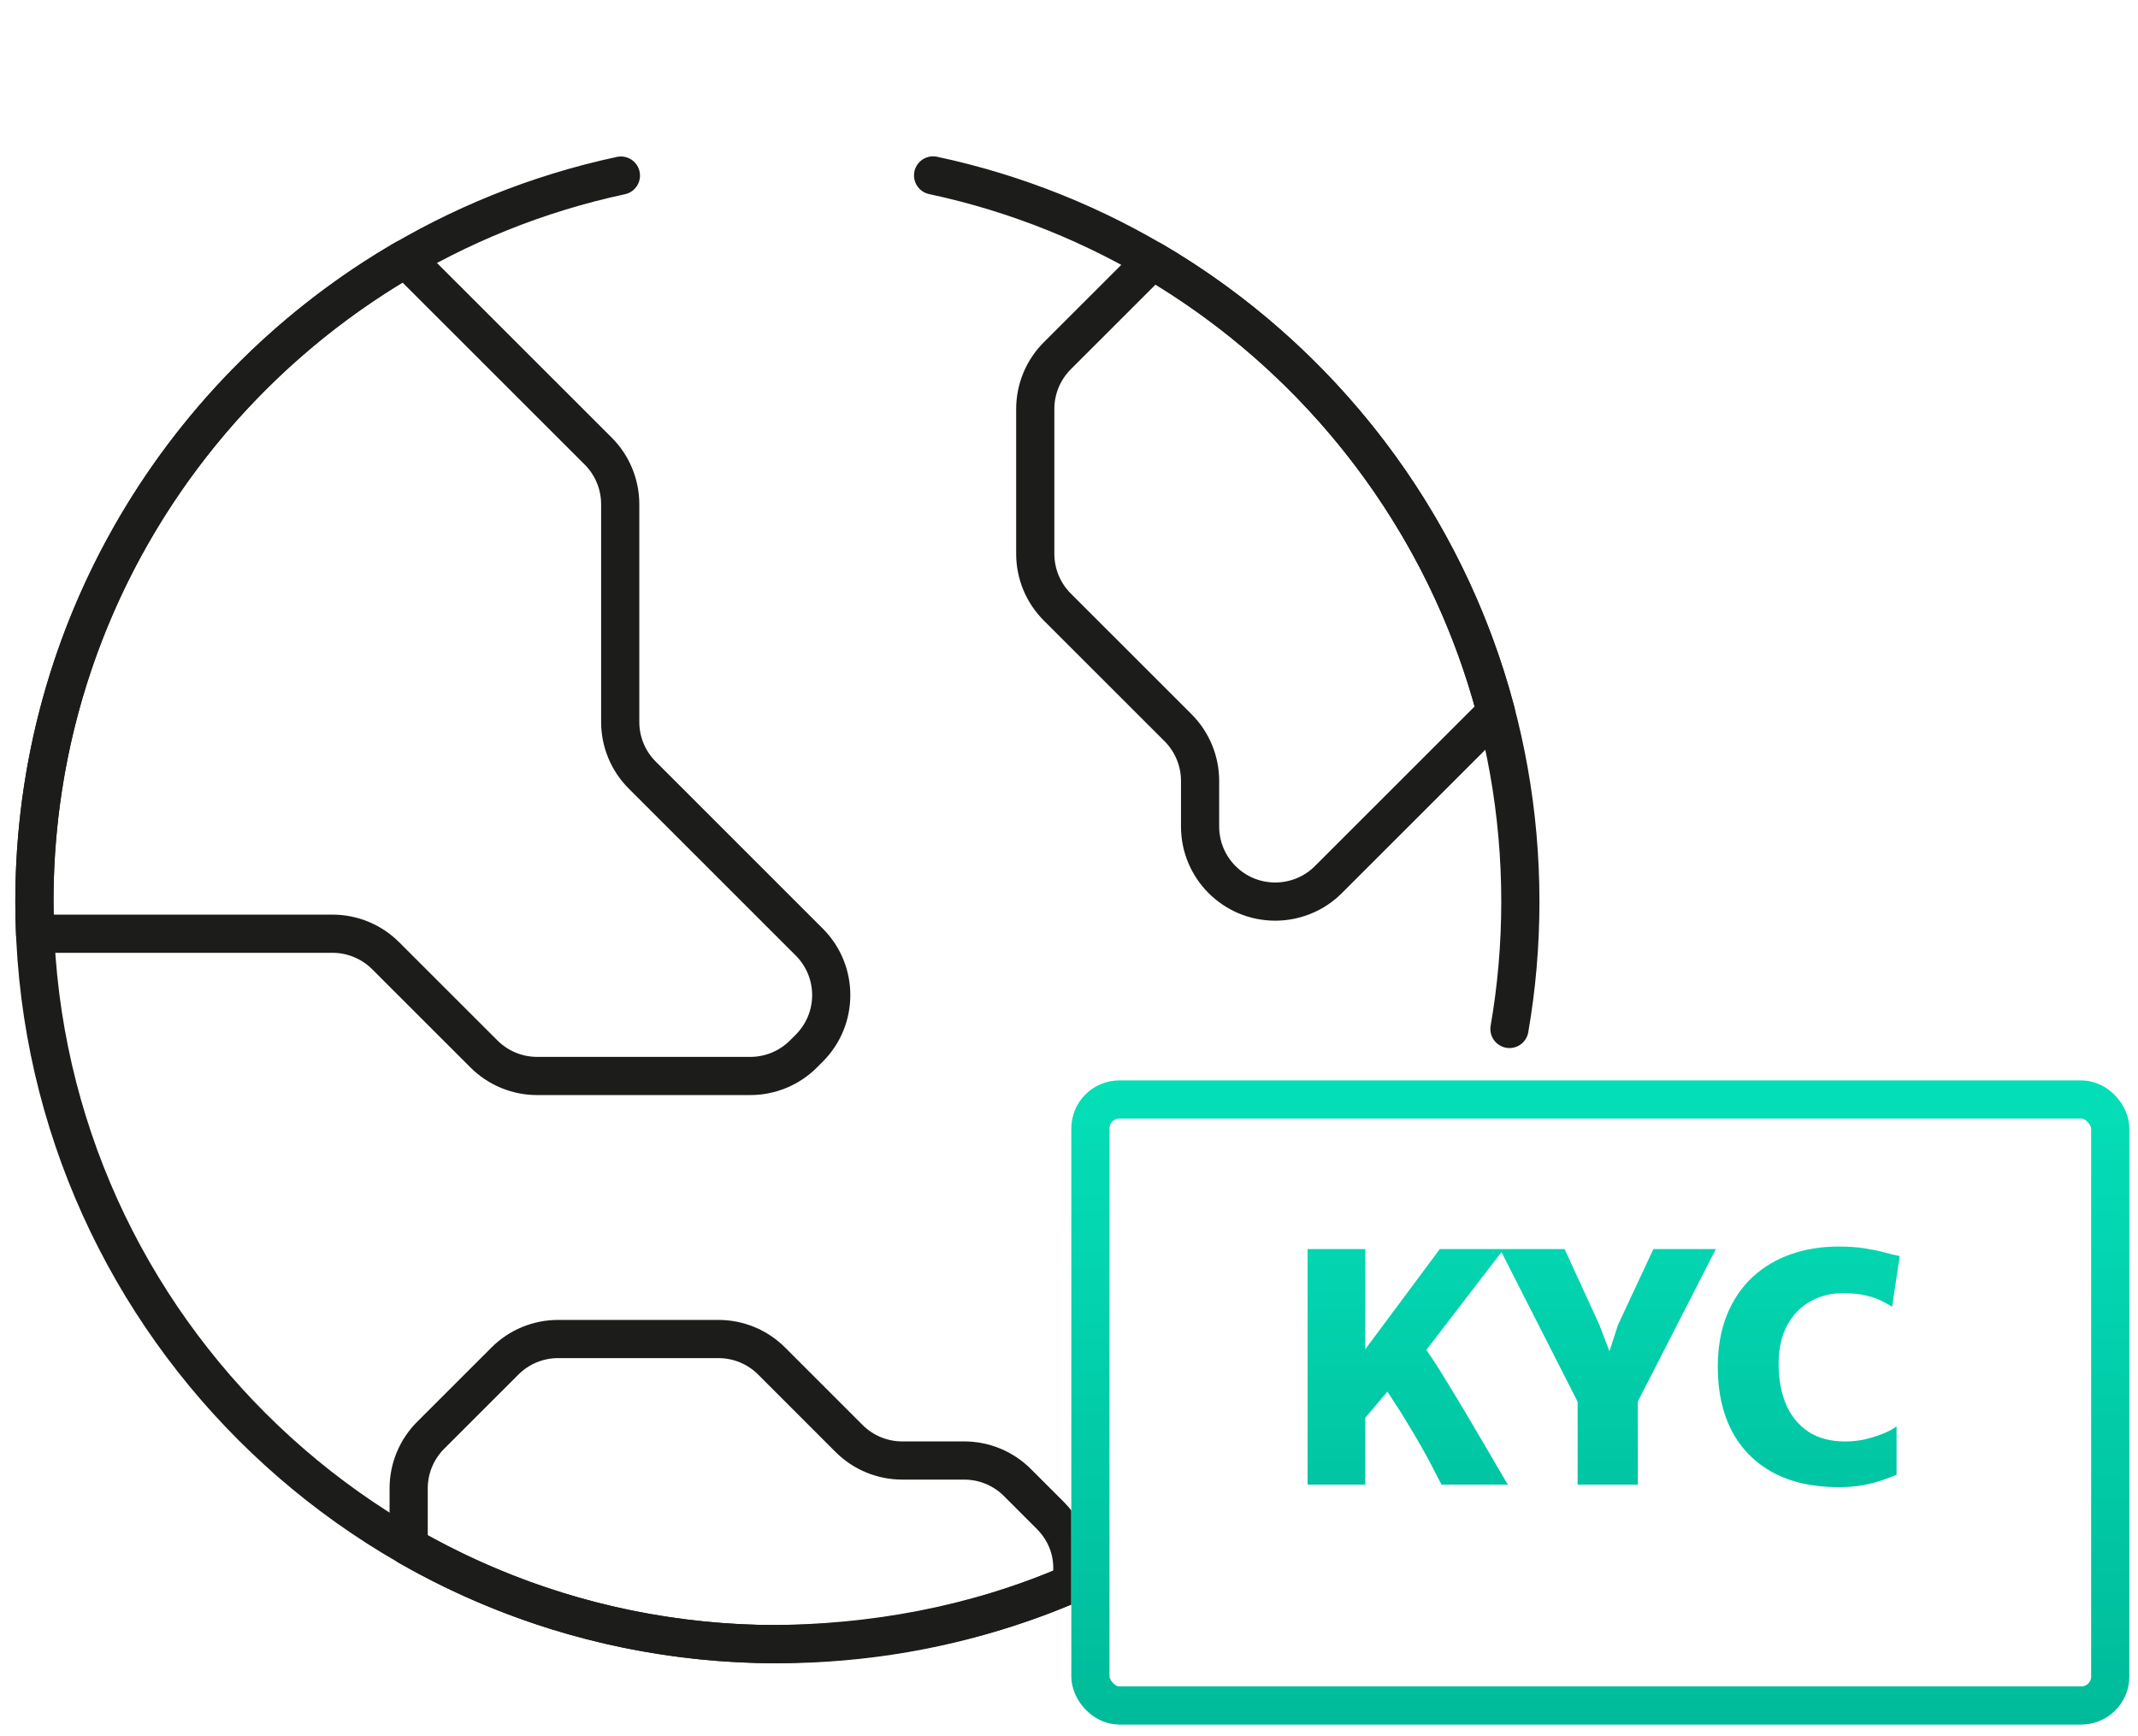
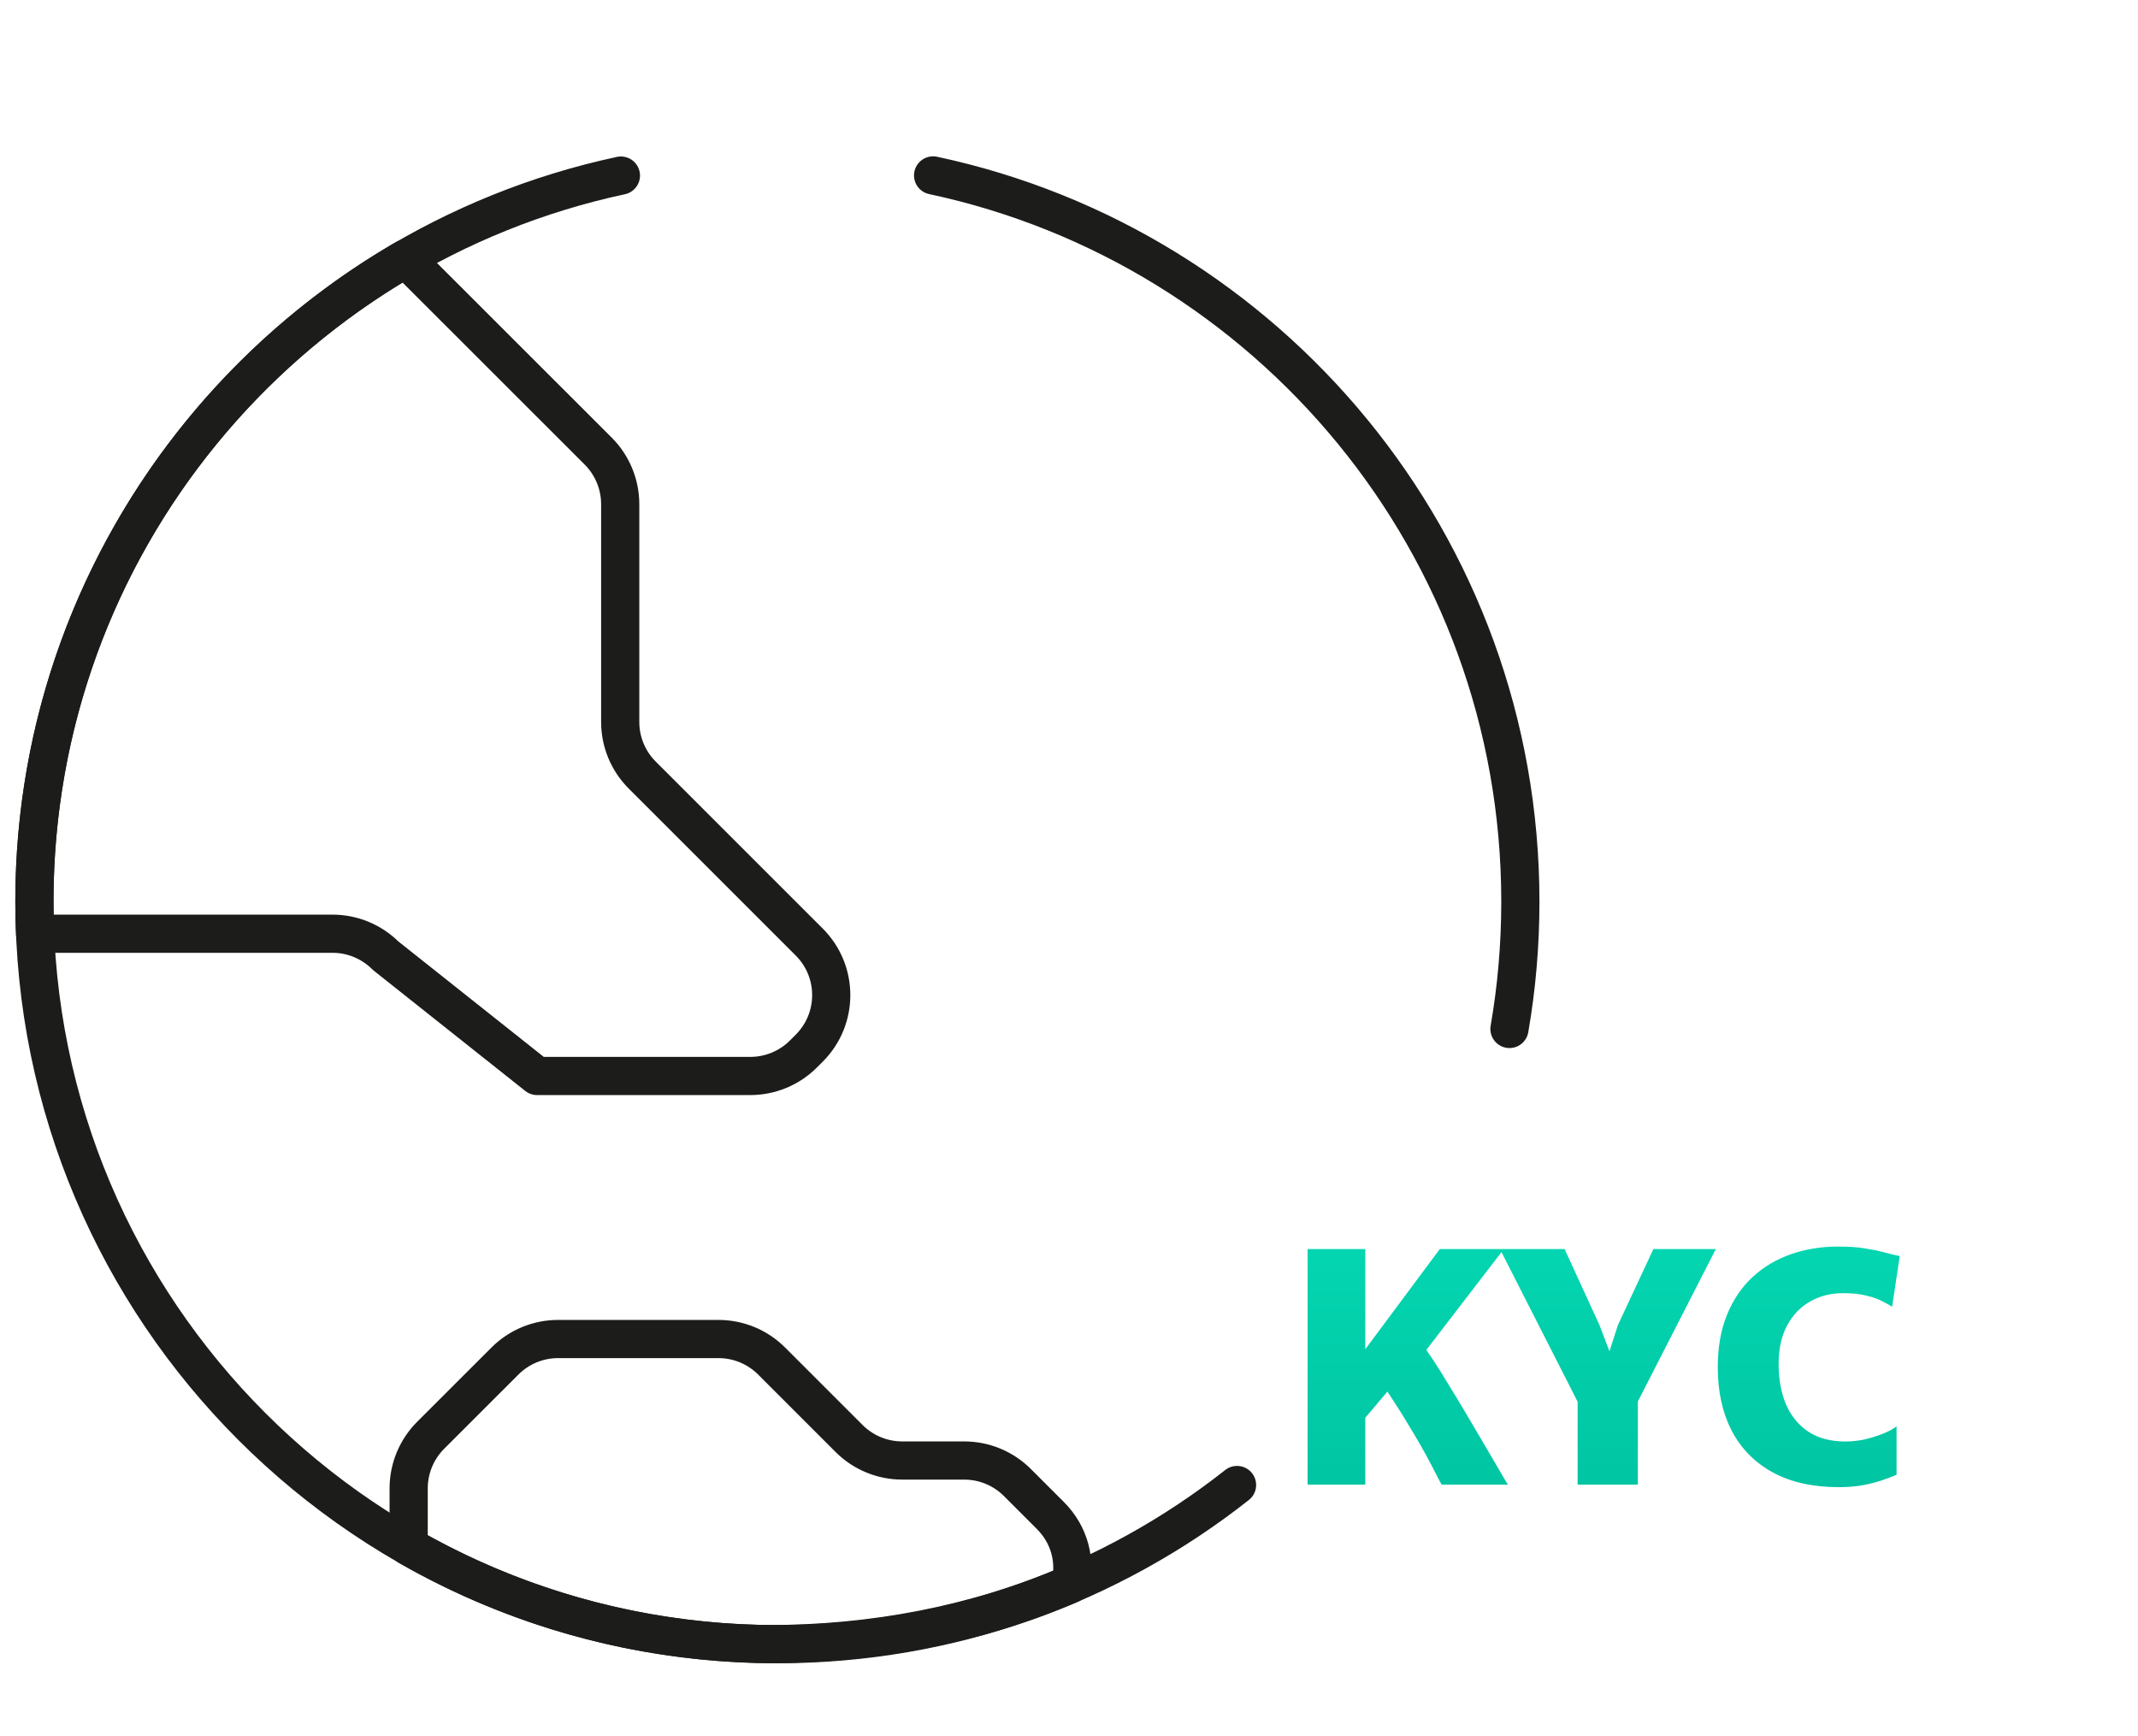
<svg xmlns="http://www.w3.org/2000/svg" width="197" height="160" viewBox="0 0 197 160" fill="none">
  <path d="M57.212 16.178C26.328 22.796 3.17 50.231 3.17 83.076C3.17 120.868 33.82 151.503 71.628 151.503C87.62 151.503 102.334 146.022 113.984 136.836M139.085 94.814C139.747 91 140.089 87.078 140.089 83.076C140.089 50.208 116.898 22.756 85.978 16.164" stroke="#1C1C1A" stroke-width="3.518" stroke-miterlimit="10" stroke-linecap="round" stroke-linejoin="round" />
-   <path d="M74.562 96.588L74.032 97.118C72.733 98.416 70.973 99.146 69.134 99.146H49.49C47.652 99.146 45.892 98.416 44.593 97.118L35.534 88.064C34.234 86.768 32.475 86.038 30.636 86.038H3.232C3.19 85.055 3.17 84.069 3.17 83.076C3.17 57.764 16.923 35.661 37.369 23.826L55.122 41.569C56.418 42.865 57.148 44.627 57.148 46.461V66.526C57.148 68.364 57.878 70.123 59.178 71.421L74.562 86.801C77.269 89.504 77.269 93.886 74.562 96.588Z" stroke="#1C1C1A" stroke-width="3.518" stroke-miterlimit="10" stroke-linecap="round" stroke-linejoin="round" />
+   <path d="M74.562 96.588L74.032 97.118C72.733 98.416 70.973 99.146 69.134 99.146H49.49L35.534 88.064C34.234 86.768 32.475 86.038 30.636 86.038H3.232C3.19 85.055 3.17 84.069 3.17 83.076C3.17 57.764 16.923 35.661 37.369 23.826L55.122 41.569C56.418 42.865 57.148 44.627 57.148 46.461V66.526C57.148 68.364 57.878 70.123 59.178 71.421L74.562 86.801C77.269 89.504 77.269 93.886 74.562 96.588Z" stroke="#1C1C1A" stroke-width="3.518" stroke-miterlimit="10" stroke-linecap="round" stroke-linejoin="round" />
  <path d="M98.646 145.971C89.893 149.735 80.344 151.497 70.841 151.497C58.773 151.362 47.454 148.108 37.655 142.499V137.147C37.655 135.309 38.386 133.55 39.685 132.251L46.53 125.41C47.829 124.111 49.589 123.384 51.424 123.384H66.197C68.036 123.384 69.795 124.111 71.095 125.41L78.239 132.554C79.538 133.852 81.302 134.579 83.137 134.579H88.847C90.686 134.579 92.446 135.309 93.745 136.607L96.768 139.629C98.597 141.457 99.117 143.83 98.646 145.971Z" stroke="#1C1C1A" stroke-width="3.518" stroke-miterlimit="10" stroke-linecap="round" stroke-linejoin="round" />
-   <path d="M137.84 65.62L122.399 81.052C121.751 81.703 120.985 82.209 120.153 82.551C119.317 82.896 118.419 83.077 117.502 83.077C113.676 83.077 110.578 79.98 110.578 76.156V71.951C110.578 70.117 109.847 68.355 108.548 67.056L97.42 55.934C96.121 54.635 95.391 52.873 95.391 51.039V37.681C95.391 35.846 96.121 34.084 97.42 32.785L106.203 24.007C121.62 33.042 133.185 47.928 137.84 65.62Z" stroke="#1C1C1A" stroke-width="3.518" stroke-miterlimit="10" stroke-linecap="round" stroke-linejoin="round" />
  <g filter="url(#filter0_d_12_34465)">
-     <rect x="98.714" y="96.036" width="97.486" height="59.358" rx="4.428" fill="white" />
-     <rect x="100.473" y="97.795" width="93.968" height="55.84" rx="2.669" stroke="url(#paint0_linear_12_34465)" stroke-width="3.518" />
-   </g>
+     </g>
  <path d="M120.483 136.8V115.098H125.799V124.328L132.663 115.098H138.563L130.531 125.555L129.275 126.519L125.215 131.338L125.799 128.125V136.8H120.483ZM131.933 135.077C131.572 134.385 131.207 133.719 130.837 133.076C130.467 132.433 130.097 131.81 129.727 131.207C129.367 130.593 128.997 129.999 128.617 129.425C128.247 128.841 127.873 128.271 127.493 127.716L129.45 125.584L130.998 123.832C131.28 124.172 131.631 124.664 132.049 125.307C132.468 125.939 132.926 126.67 133.422 127.497C133.928 128.315 134.449 129.177 134.985 130.082C135.52 130.978 136.046 131.869 136.562 132.755C137.078 133.641 137.56 134.463 138.008 135.223C138.115 135.398 138.217 135.573 138.315 135.749C138.422 135.924 138.524 136.099 138.621 136.274C138.728 136.45 138.835 136.625 138.943 136.8H132.838C132.721 136.605 132.599 136.381 132.473 136.128C132.346 135.875 132.166 135.525 131.933 135.077ZM145.365 136.8V128.154L145.833 130.082L138.209 115.098H144.168L147.381 122.108L148.695 125.555H147.965L149.075 122.108L152.346 115.098H158.1L150.418 130.111L150.915 128.154V136.8H145.365ZM158.279 125.993C158.279 124.153 158.562 122.541 159.126 121.159C159.691 119.767 160.48 118.603 161.492 117.669C162.505 116.734 163.683 116.033 165.027 115.566C166.37 115.098 167.821 114.865 169.379 114.865C170.381 114.865 171.219 114.923 171.891 115.04C172.572 115.147 173.156 115.269 173.643 115.405C174.14 115.541 174.607 115.653 175.045 115.741L174.344 120.414C174.14 120.278 173.848 120.112 173.468 119.918C173.098 119.713 172.611 119.538 172.007 119.392C171.413 119.236 170.683 119.158 169.817 119.158C168.707 119.158 167.704 119.411 166.808 119.918C165.913 120.414 165.202 121.149 164.676 122.123C164.15 123.087 163.887 124.27 163.887 125.672C163.887 127.103 164.116 128.354 164.574 129.425C165.041 130.496 165.732 131.333 166.648 131.937C167.563 132.531 168.697 132.828 170.05 132.828C170.664 132.828 171.287 132.755 171.92 132.609C172.553 132.453 173.122 132.268 173.628 132.054C174.135 131.839 174.51 131.63 174.753 131.426V135.895C174.383 136.05 173.945 136.216 173.439 136.391C172.942 136.566 172.363 136.717 171.701 136.844C171.039 136.97 170.284 137.034 169.437 137.034C167.042 137.034 165.012 136.581 163.347 135.676C161.692 134.77 160.431 133.49 159.565 131.835C158.708 130.179 158.279 128.232 158.279 125.993Z" fill="url(#paint1_linear_12_34465)" />
  <defs>
    <filter id="filter0_d_12_34465" x="98.714" y="96.036" width="97.486" height="62.876" filterUnits="userSpaceOnUse" color-interpolation-filters="sRGB">
      <feFlood flood-opacity="0" result="BackgroundImageFix" />
      <feColorMatrix in="SourceAlpha" type="matrix" values="0 0 0 0 0 0 0 0 0 0 0 0 0 0 0 0 0 0 127 0" result="hardAlpha" />
      <feOffset dy="3.518" />
      <feColorMatrix type="matrix" values="0 0 0 0 0.831 0 0 0 0 0.882 0 0 0 0 0.957 0 0 0 1 0" />
      <feBlend mode="normal" in2="BackgroundImageFix" result="effect1_dropShadow_12_34465" />
      <feBlend mode="normal" in="SourceGraphic" in2="effect1_dropShadow_12_34465" result="shape" />
    </filter>
    <linearGradient id="paint0_linear_12_34465" x1="147.457" y1="96.036" x2="147.457" y2="155.394" gradientUnits="userSpaceOnUse">
      <stop stop-color="#04DFB8" />
      <stop offset="1" stop-color="#00BB9A" />
    </linearGradient>
    <linearGradient id="paint1_linear_12_34465" x1="146.998" y1="102.8" x2="146.998" y2="149.8" gradientUnits="userSpaceOnUse">
      <stop stop-color="#04DFB8" />
      <stop offset="1" stop-color="#00BB9A" />
    </linearGradient>
  </defs>
</svg>